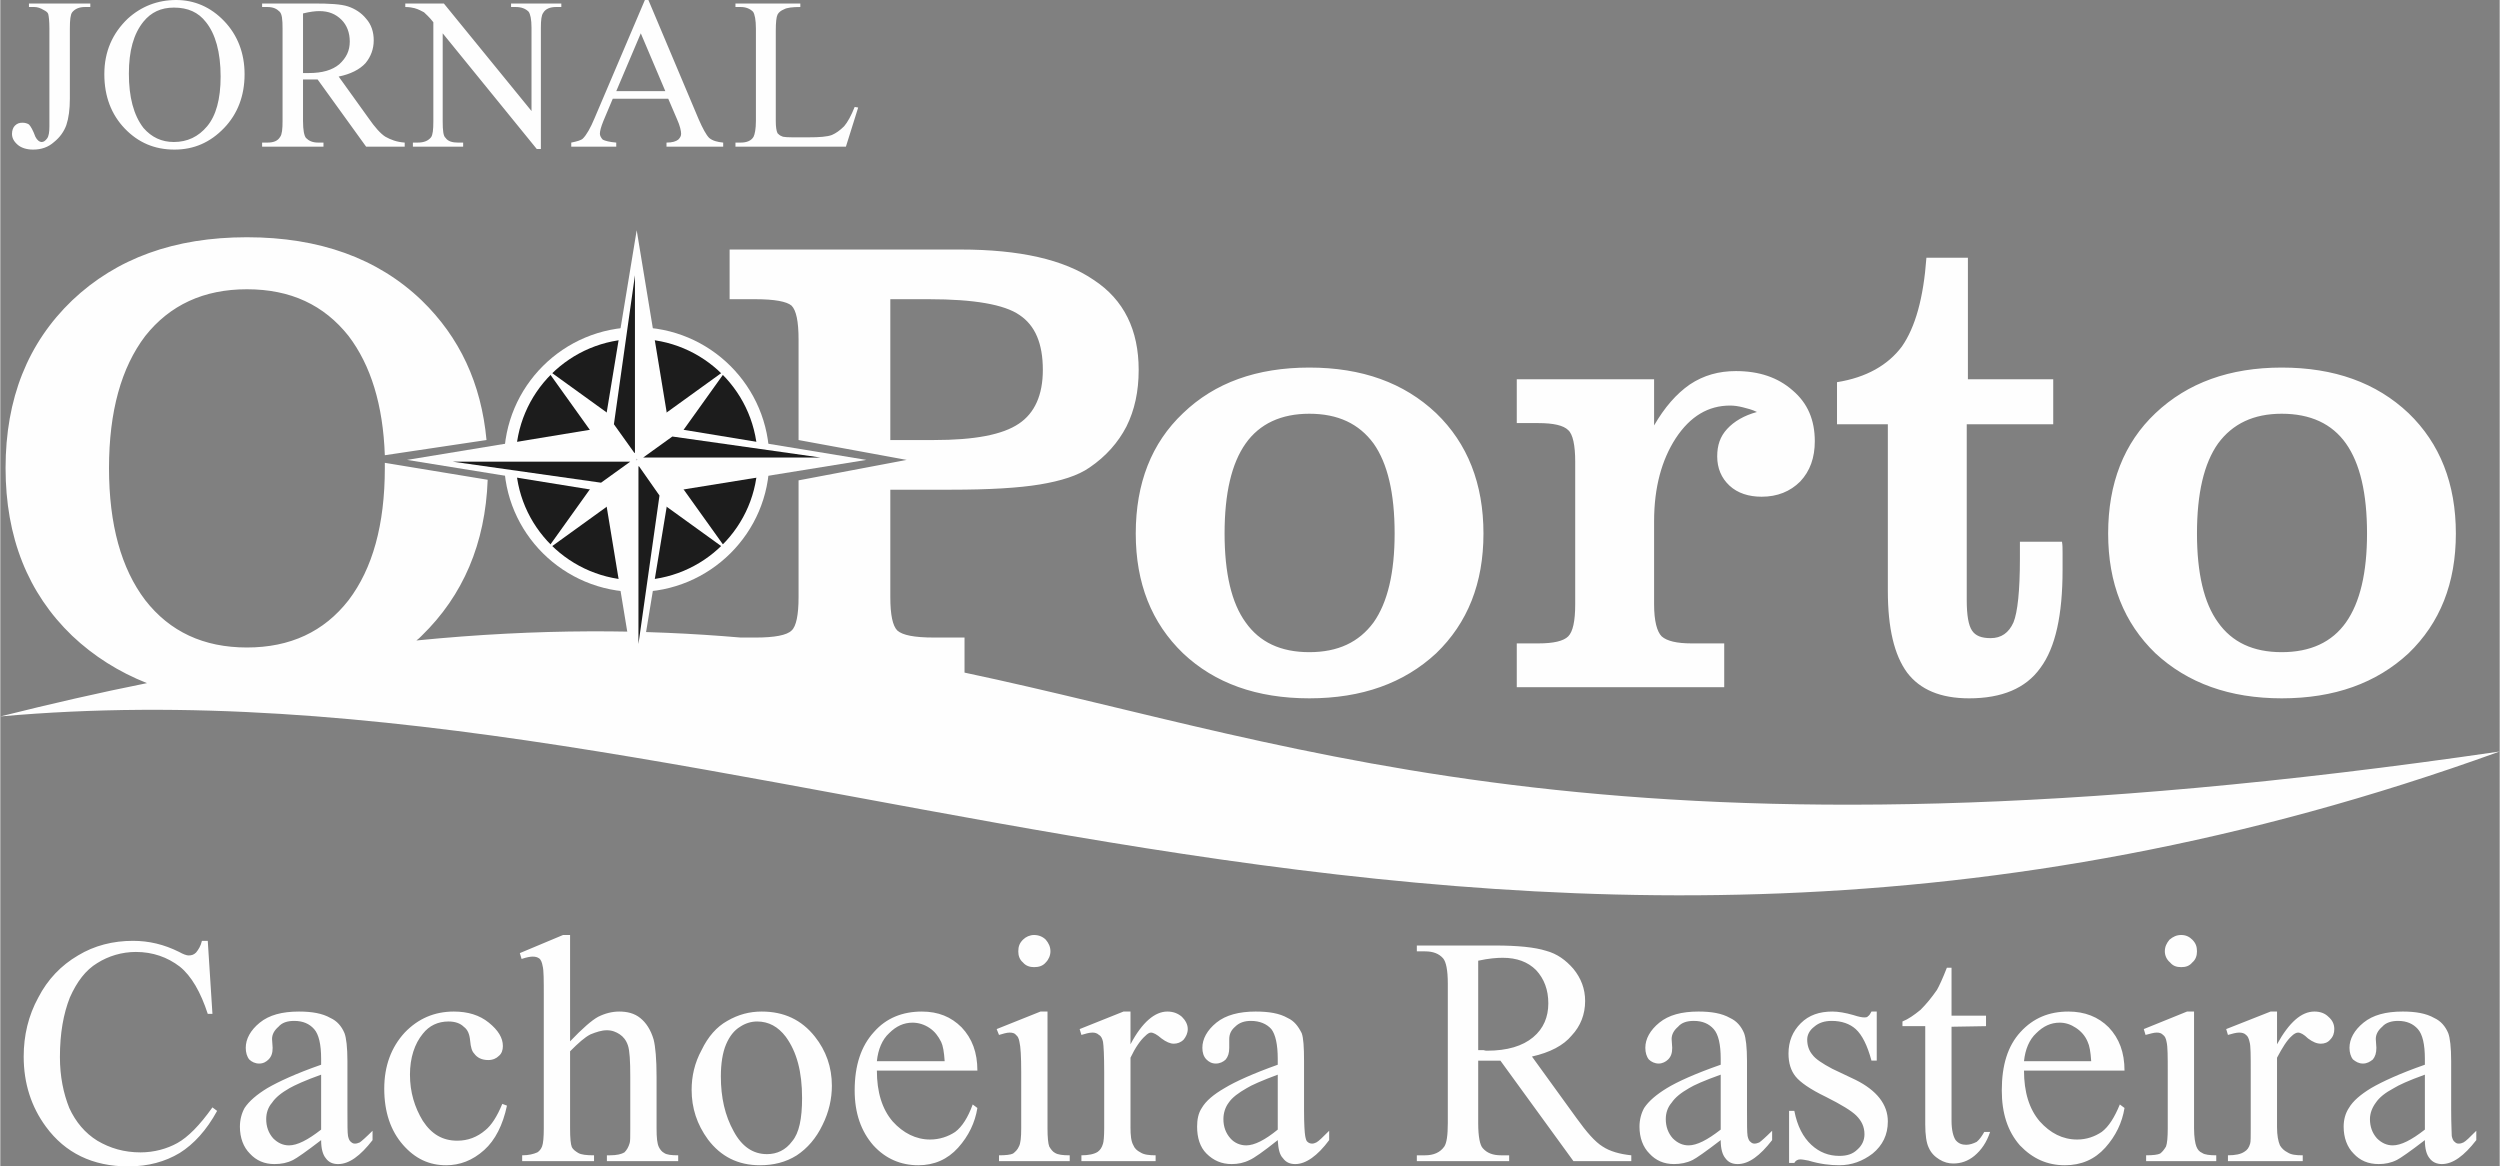
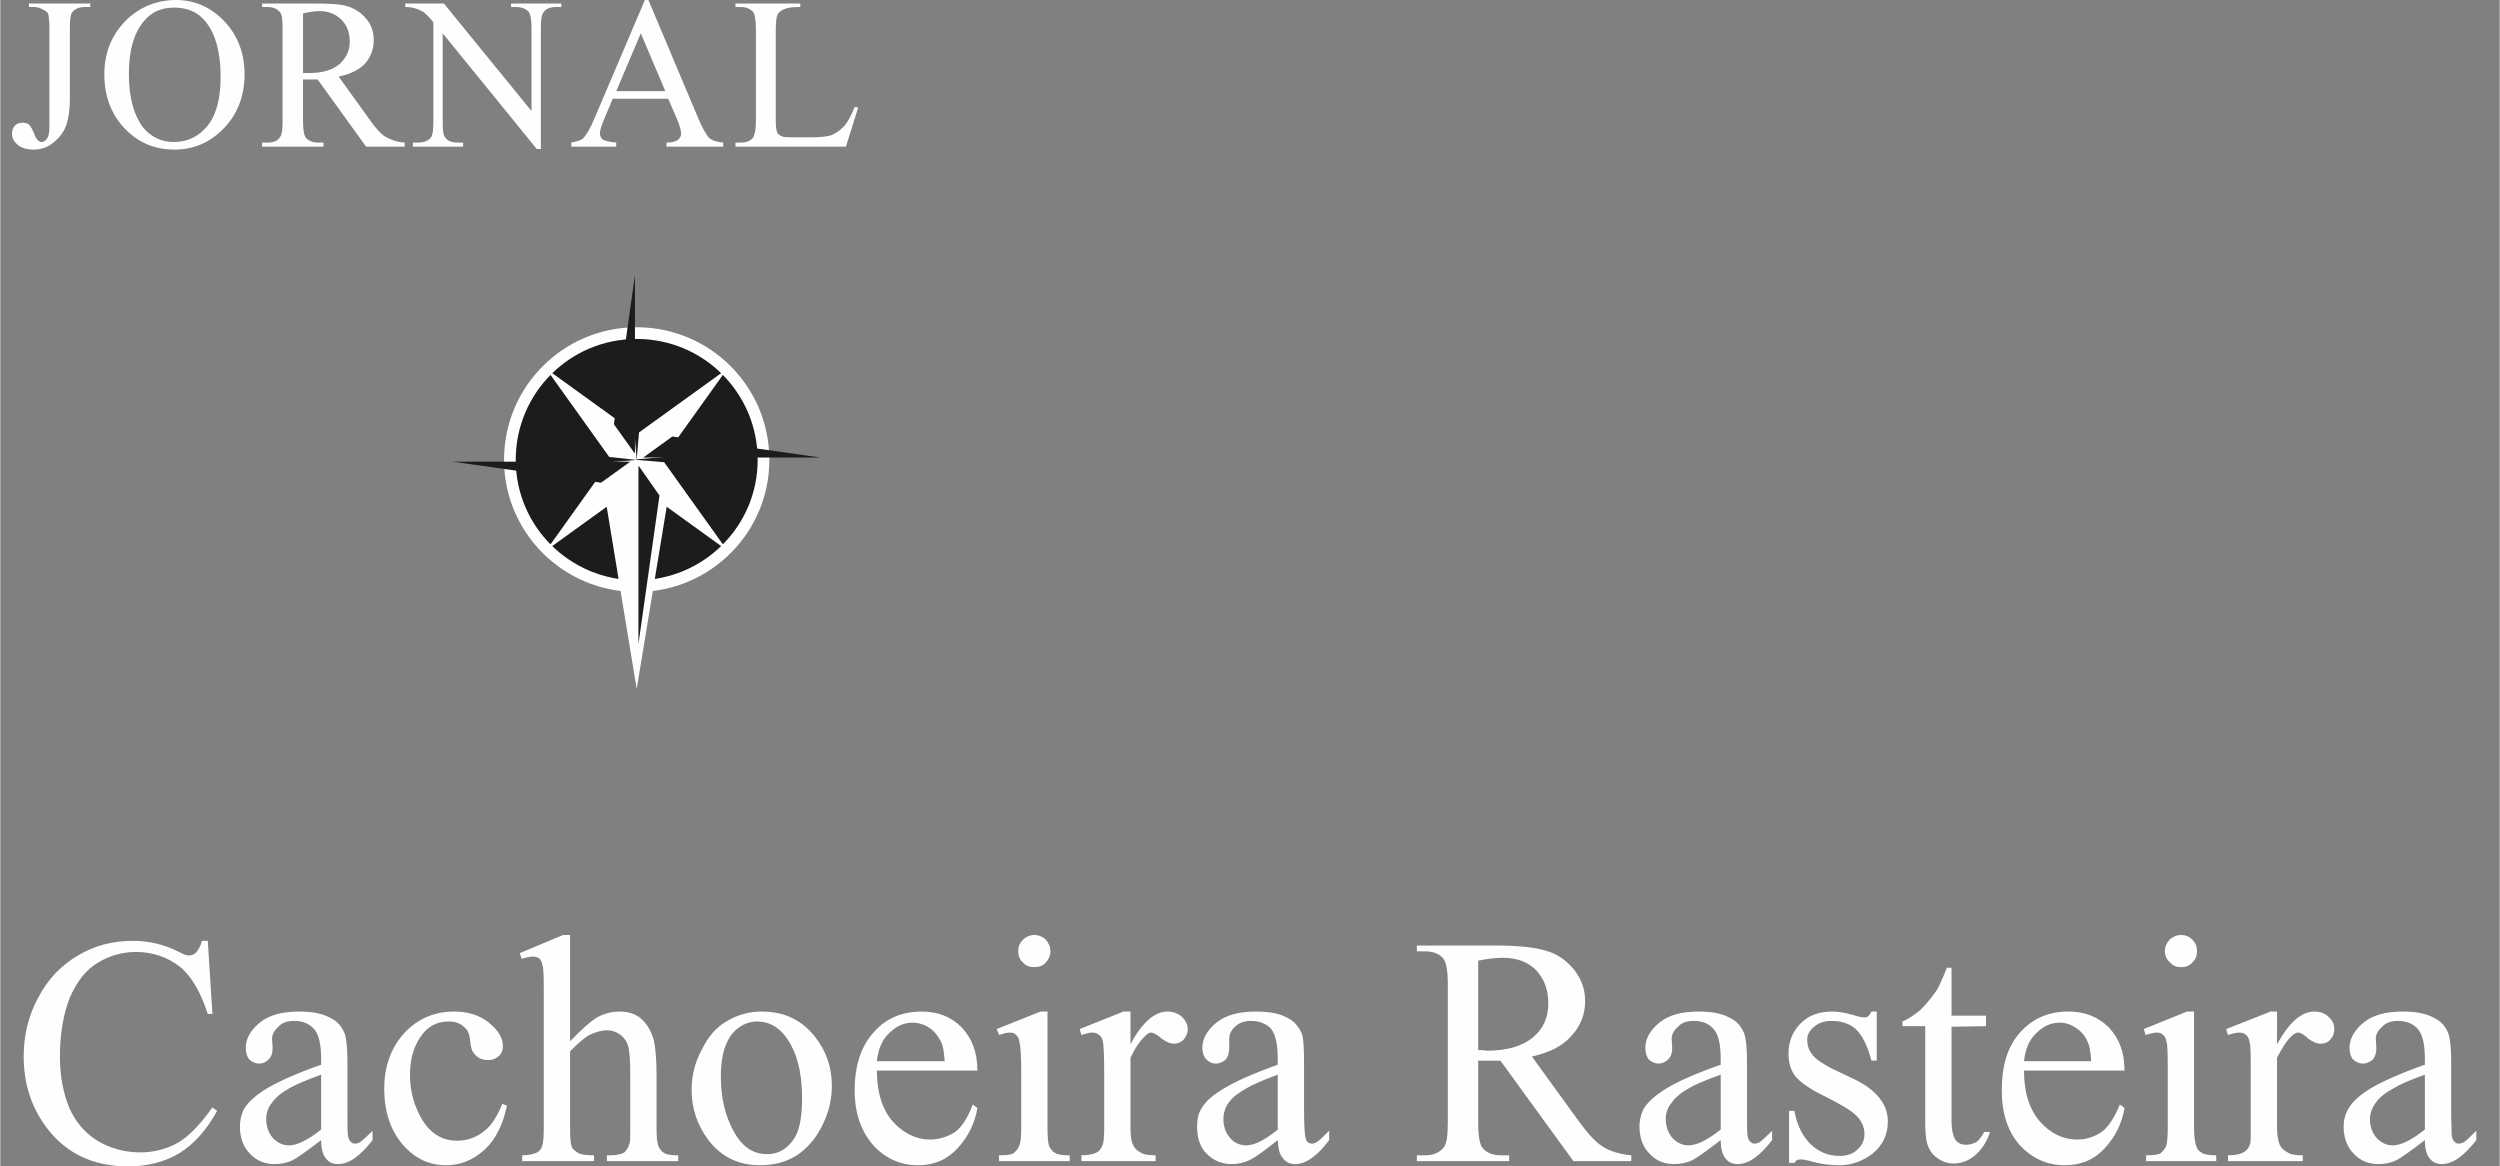
<svg xmlns="http://www.w3.org/2000/svg" xml:space="preserve" width="97.937mm" height="45.694mm" version="1.1" style="shape-rendering:geometrirecision; text-rendering:geometrirecision; image-rendering:optimizeQuality; fill-rule:evenodd; clip-rule:evenodd" viewBox="0 0 4277 1996">
  <rect x="0" y="0" width="4277" height="1996" fill="#808080" stroke="none" />
  <defs>
    <style type="text/css">
   
    .fil1 {fill:#FEFEFE}
    .fil3 {fill:#201E1E}
    .fil2 {fill:#1C1C1C}
    .fil0 {fill:#FEFEFE;fill-rule:nonzero}
   
  </style>
  </defs>
  <g id="Camada_x0020_1">
-     <path class="fil0" d="M186 801c0,97 21,172 62,226 42,54 100,81 174,81 74,0 132,-27 174,-81 41,-54 62,-129 62,-226 0,-6 0,-3 0,-9l176 29c-4,109 -42,198 -113,267 -3,3 -6,6 -9,8 212,-21 392,-19 555,-5l25 0c33,0 54,-4 62,-12 8,-7 12,-27 12,-57l0 -200 185 -35 -185 -34 0 -172c0,-31 -4,-50 -12,-58 -8,-7 -29,-11 -62,-11l-44 0 0 -85 395 0c101,0 177,17 228,52 52,34 77,86 77,154 0,37 -7,69 -21,97 -14,27 -35,51 -63,70 -20,14 -49,23 -85,29 -36,6 -87,9 -152,9l-104 0 0 184c0,30 4,49 12,57 9,8 29,12 63,12l52 0 0 60c591,125 1129,354 2627,135 -1758,636 -2995,-175 -4277,-60 88,-22 171,-41 251,-57 -48,-19 -91,-46 -128,-81 -76,-73 -114,-169 -114,-287 0,-119 38,-214 114,-287 76,-72 175,-108 299,-108 124,0 224,36 299,108 65,63 102,142 111,239l-174 26c-3,-86 -24,-154 -62,-204 -42,-53 -99,-80 -174,-80 -74,0 -132,27 -174,80 -41,54 -62,129 -62,226zm1337 -48l75 0c69,0 117,-9 145,-28 27,-18 41,-49 41,-92 0,-45 -13,-76 -40,-94 -26,-18 -78,-27 -155,-27l-66 0 0 241zm572 160c0,68 12,119 36,152 24,34 60,51 109,51 49,0 85,-17 110,-51 24,-34 36,-85 36,-152 0,-69 -12,-120 -36,-154 -25,-34 -61,-51 -110,-51 -48,0 -85,17 -109,51 -24,34 -36,85 -36,154zm-152 0c0,-86 27,-155 81,-206 54,-52 126,-78 216,-78 90,0 162,26 217,78 54,52 81,121 81,206 0,85 -27,153 -81,205 -55,51 -127,77 -217,77 -90,0 -162,-26 -216,-77 -54,-52 -81,-120 -81,-205zm887 121c0,29 5,47 13,55 9,8 26,12 51,12l56 0 0 75 -355 0 0 -75 37 0c26,0 43,-4 51,-12 8,-8 12,-26 12,-55l0 -244c0,-28 -4,-47 -12,-54 -8,-8 -25,-12 -51,-12l-37 0 0 -75 235 0 0 79c18,-31 38,-54 61,-70 24,-16 50,-23 79,-23 40,0 72,11 97,33 26,22 38,51 38,87 0,28 -8,51 -25,69 -17,17 -39,26 -66,26 -22,0 -41,-6 -55,-19 -14,-13 -21,-30 -21,-50 0,-19 5,-34 17,-47 12,-13 29,-23 51,-29 -8,-4 -16,-6 -24,-8 -8,-2 -15,-3 -22,-3 -37,0 -68,18 -93,56 -24,37 -37,84 -37,142l0 142zm400 -23l0 -285 -87 0 0 -72c50,-8 87,-29 111,-61 23,-33 37,-83 42,-152l71 0 0 208 146 0 0 77 -148 0 0 301c0,26 3,43 9,52 6,9 16,13 32,13 18,0 31,-9 39,-27 7,-17 11,-54 11,-109l0 -29 72 0c1,6 1,12 1,19 0,7 0,17 0,29 0,77 -12,133 -38,168 -25,35 -66,52 -122,52 -49,0 -84,-15 -106,-44 -22,-30 -33,-76 -33,-140zm529 -98c0,68 12,119 36,152 24,34 60,51 109,51 49,0 86,-17 110,-51 24,-34 36,-85 36,-152 0,-69 -12,-120 -36,-154 -24,-34 -61,-51 -110,-51 -48,0 -84,17 -109,51 -24,34 -36,85 -36,154zm-152 0c0,-86 27,-155 81,-206 55,-52 127,-78 216,-78 90,0 162,26 217,78 54,52 81,121 81,206 0,85 -27,153 -81,205 -55,51 -127,77 -217,77 -89,0 -161,-26 -216,-77 -54,-52 -81,-120 -81,-205z" />
    <path class="fil0" d="M49 12l0 -6 105 0 0 6 -9 0c-10,0 -17,3 -22,9 -3,4 -4,13 -4,28l0 120c0,18 -2,33 -6,45 -4,11 -11,21 -21,29 -10,9 -22,13 -36,13 -11,0 -20,-3 -26,-8 -7,-6 -10,-12 -10,-19 0,-6 2,-11 5,-14 4,-4 8,-5 13,-5 4,0 8,1 11,3 3,3 7,10 11,21 3,6 7,9 11,9 3,0 6,-2 9,-6 3,-4 4,-11 4,-21l0 -167c0,-13 -1,-21 -2,-25 -1,-3 -4,-5 -8,-7 -5,-3 -10,-5 -16,-5l-9 0zm252 -12c31,0 59,12 82,36 23,24 35,55 35,91 0,37 -12,68 -35,92 -24,25 -52,37 -85,37 -34,0 -62,-12 -85,-36 -23,-24 -35,-55 -35,-93 0,-39 14,-70 40,-95 23,-21 51,-32 83,-32zm-4 13c-22,0 -39,8 -52,24 -17,21 -25,50 -25,89 0,40 8,71 25,93 14,16 31,24 52,24 23,0 42,-9 57,-27 15,-18 23,-46 23,-85 0,-42 -9,-73 -25,-93 -13,-17 -31,-25 -55,-25zm395 238l-66 0 -83 -115c-6,0 -11,0 -15,0 -1,0 -3,0 -5,0 -1,0 -3,0 -5,0l0 71c0,16 2,25 5,29 5,5 11,8 21,8l9 0 0 7 -105 0 0 -7 9 0c11,0 18,-3 22,-10 3,-4 4,-13 4,-27l0 -158c0,-16 -1,-25 -5,-29 -5,-5 -11,-8 -21,-8l-9 0 0 -6 89 0c26,0 46,1 58,5 12,4 23,11 31,21 9,10 13,23 13,37 0,15 -5,28 -14,39 -10,11 -26,19 -46,23l51 71c11,16 21,27 29,32 9,5 19,9 33,10l0 7zm-174 -126c2,0 4,0 6,0 2,0 3,0 4,0 23,0 40,-5 52,-15 12,-11 18,-23 18,-39 0,-15 -5,-28 -14,-37 -10,-10 -22,-15 -38,-15 -7,0 -16,1 -28,4l0 102zm175 -119l66 0 150 184 0 -142c0,-15 -2,-24 -5,-28 -5,-5 -12,-8 -22,-8l-8 0 0 -6 86 0 0 6 -9 0c-10,0 -18,3 -22,10 -3,4 -4,12 -4,26l0 207 -7 0 -161 -198 0 151c0,15 1,25 5,28 4,6 12,8 21,8l9 0 0 7 -86 0 0 -7 8 0c11,0 18,-3 23,-9 3,-4 4,-13 4,-27l0 -170c-7,-9 -13,-14 -16,-17 -4,-2 -9,-5 -16,-7 -4,-1 -9,-2 -16,-2l0 -6zm450 163l-95 0 -16 38c-4,10 -6,17 -6,22 0,3 2,7 5,10 4,2 11,4 23,5l0 7 -77 0 0 -7c10,-2 17,-4 20,-7 6,-6 13,-18 20,-35l86 -202 6 0 86 204c7,16 13,27 18,32 6,5 14,7 24,8l0 7 -97 0 0 -7c10,0 16,-2 20,-5 3,-3 5,-6 5,-10 0,-5 -2,-14 -7,-25l-15 -35zm-5 -13l-42 -99 -42 99 84 0zm324 27l6 1 -21 67 -189 0 0 -7 9 0c10,0 18,-3 22,-10 2,-4 4,-13 4,-27l0 -158c0,-15 -2,-25 -5,-29 -5,-5 -12,-8 -21,-8l-9 0 0 -6 111 0 0 6c-13,0 -23,1 -28,4 -5,2 -9,5 -11,9 -2,4 -3,13 -3,28l0 154c0,10 1,17 3,21 2,2 4,4 7,5 3,2 12,2 28,2l18 0c19,0 32,-1 40,-4 7,-3 14,-8 21,-15 6,-7 12,-18 18,-33z" />
    <path class="fil1" d="M1089 560c125,0 227,101 227,227 0,125 -102,226 -227,226 -125,0 -227,-101 -227,-226 0,-126 102,-227 227,-227z" />
    <path class="fil2" d="M1089 580c114,0 207,92 207,207 0,114 -93,206 -207,206 -114,0 -207,-92 -207,-206 0,-115 93,-207 207,-207z" />
    <path class="fil3" d="M1089 755c17,0 32,14 32,32 0,17 -15,31 -32,31 -18,0 -32,-14 -32,-31 0,-18 14,-32 32,-32z" />
    <polygon class="fil1" points="1244,942 1093,833 1089,787 1136,791 " />
    <polygon class="fil1" points="934,631 1085,740 1089,787 1042,782 " />
    <polygon class="fil1" points="1244,631 1136,782 1089,786 1093,740 " />
    <polygon class="fil1" points="934,942 1042,791 1089,787 1085,833 " />
-     <polygon class="fil1" points="1482,787 1154,840 1089,786 1154,733 " />
    <polygon class="fil2" points="1100,783 1100,783 1150,747 1404,783 " />
-     <polygon class="fil1" points="696,787 1024,733 1089,787 1024,840 " />
    <polygon class="fil2" points="1077,790 1078,790 1028,826 774,790 " />
-     <polygon class="fil1" points="1089,394 1143,722 1089,786 1035,722 " />
    <polygon class="fil2" points="1086,775 1085,775 1050,726 1086,471 " />
    <polygon class="fil1" points="1089,1179 1035,851 1089,787 1143,851 " />
    <polygon class="fil2" points="1092,798 1093,798 1128,848 1092,1102 " />
    <path class="fil0" d="M355 1610l8 125 -8 0c-12,-37 -28,-65 -48,-81 -21,-16 -46,-25 -75,-25 -24,0 -47,7 -66,19 -20,12 -35,32 -47,59 -11,28 -17,61 -17,102 0,33 6,62 16,87 11,24 27,43 48,56 22,13 46,20 74,20 23,0 45,-6 63,-16 18,-10 38,-30 60,-61l8 6c-18,33 -40,57 -64,72 -25,15 -54,23 -88,23 -61,0 -108,-23 -141,-68 -25,-34 -38,-74 -38,-120 0,-36 8,-70 25,-101 16,-31 39,-55 68,-72 28,-17 60,-25 94,-25 27,0 53,6 79,19 7,4 13,6 16,6 5,0 9,-1 13,-5 4,-5 8,-11 10,-20l10 0zm194 341c-26,20 -42,31 -48,34 -10,5 -20,7 -32,7 -17,0 -31,-6 -42,-18 -11,-11 -17,-27 -17,-46 0,-12 3,-23 8,-32 8,-12 21,-23 39,-34 19,-11 49,-25 92,-40l0 -10c0,-25 -4,-42 -12,-51 -8,-9 -19,-14 -34,-14 -12,0 -21,3 -27,10 -7,6 -11,13 -11,21l1 15c0,9 -2,15 -7,20 -4,4 -9,7 -16,7 -7,0 -13,-3 -17,-7 -4,-5 -6,-12 -6,-20 0,-15 8,-30 24,-43 16,-13 38,-19 67,-19 22,0 40,3 54,11 11,5 19,14 24,26 3,8 5,24 5,48l0 84c0,24 0,38 1,44 1,5 3,9 5,10 2,2 4,3 7,3 3,0 5,-1 8,-2 3,-2 11,-9 22,-20l0 16c-21,27 -40,41 -59,41 -9,0 -16,-3 -21,-10 -5,-6 -8,-16 -8,-31zm0 -18l0 -94c-28,10 -45,18 -54,23 -14,8 -24,16 -30,25 -7,8 -10,18 -10,28 0,13 4,24 12,33 8,8 17,12 27,12 14,0 32,-9 55,-27zm318 -41c-7,33 -20,59 -39,76 -20,18 -42,26 -65,26 -29,0 -53,-11 -74,-35 -21,-24 -32,-56 -32,-96 0,-39 12,-71 35,-96 23,-24 51,-36 84,-36 24,0 44,6 60,19 16,13 24,26 24,40 0,7 -2,13 -7,17 -4,4 -10,7 -18,7 -11,0 -19,-4 -24,-11 -4,-4 -6,-11 -7,-22 -1,-11 -4,-19 -11,-24 -6,-6 -15,-9 -26,-9 -18,0 -33,7 -44,21 -14,17 -22,41 -22,70 0,30 8,56 22,79 15,23 34,34 59,34 18,0 34,-6 48,-18 10,-8 20,-23 29,-45l8 3zm108 -292l0 182c21,-22 37,-36 48,-42 12,-6 24,-9 36,-9 14,0 26,3 36,11 10,8 18,20 23,37 3,12 5,33 5,64l0 88c0,16 1,26 4,32 2,4 5,8 9,10 4,3 12,4 24,4l0 10 -122 0 0 -10 5 0c12,0 20,-2 25,-5 4,-4 7,-9 9,-16 1,-3 1,-11 1,-25l0 -88c0,-28 -1,-45 -4,-54 -3,-9 -8,-15 -14,-19 -6,-4 -13,-7 -22,-7 -9,0 -18,3 -28,7 -10,5 -21,15 -35,29l0 132c0,17 1,27 3,32 2,4 6,7 11,10 5,3 14,4 27,4l0 10 -123 0 0 -10c11,0 19,-2 26,-5 3,-2 6,-5 8,-10 2,-5 3,-16 3,-31l0 -225c0,-29 0,-46 -2,-53 -1,-6 -3,-11 -6,-13 -3,-2 -6,-3 -11,-3 -4,0 -10,1 -19,4l-3 -10 74 -31 12 0zm328 131c38,0 68,14 91,43 19,24 29,52 29,84 0,22 -5,45 -16,67 -11,23 -26,40 -44,52 -19,12 -40,17 -63,17 -38,0 -67,-15 -89,-44 -19,-26 -28,-54 -28,-85 0,-23 5,-46 17,-68 11,-23 26,-40 44,-50 19,-11 38,-16 59,-16zm-8 17c-10,0 -20,3 -29,9 -10,6 -18,16 -24,30 -6,14 -9,33 -9,55 0,36 7,67 22,94 14,26 33,39 57,39 17,0 32,-7 43,-22 12,-14 17,-39 17,-74 0,-45 -9,-79 -28,-105 -13,-17 -29,-26 -49,-26zm205 84c0,37 9,66 27,87 18,20 40,31 64,31 16,0 31,-5 43,-13 12,-9 22,-25 30,-47l8 6c-4,25 -15,48 -33,68 -18,20 -41,30 -68,30 -30,0 -56,-11 -77,-34 -21,-24 -32,-55 -32,-94 0,-43 11,-76 33,-100 21,-24 49,-35 82,-35 28,0 50,9 68,27 18,19 27,43 27,74l-172 0zm0 -16l116 0c-1,-16 -3,-27 -6,-33 -5,-10 -11,-18 -20,-24 -9,-6 -19,-9 -29,-9 -15,0 -28,6 -40,18 -12,11 -19,28 -21,48zm269 -216c8,0 15,3 20,8 5,6 8,12 8,20 0,7 -3,14 -8,19 -5,6 -12,8 -20,8 -7,0 -14,-2 -19,-8 -6,-5 -8,-12 -8,-19 0,-8 2,-14 8,-20 5,-5 12,-8 19,-8zm23 131l0 200c0,15 1,26 3,31 3,5 6,9 10,11 5,3 13,4 25,4l0 10 -121 0 0 -10c12,0 20,-1 24,-3 4,-3 8,-7 10,-12 3,-5 4,-16 4,-31l0 -96c0,-27 -1,-44 -3,-52 -1,-6 -3,-10 -6,-12 -2,-3 -6,-4 -11,-4 -5,0 -11,2 -18,4l-4 -10 75 -30 12 0zm142 0l0 56c20,-38 42,-56 63,-56 10,0 18,3 25,9 6,6 10,13 10,21 0,7 -3,13 -7,18 -5,5 -11,7 -17,7 -6,0 -13,-3 -21,-9 -8,-7 -14,-10 -18,-10 -3,0 -6,2 -10,6 -8,7 -17,20 -25,37l0 119c0,14 1,24 5,31 2,5 6,9 12,12 6,4 15,5 26,5l0 10 -127 0 0 -10c12,0 22,-2 28,-6 4,-3 7,-7 9,-14 1,-3 2,-12 2,-26l0 -96c0,-29 -1,-46 -2,-52 -1,-5 -3,-10 -7,-12 -3,-3 -7,-4 -11,-4 -6,0 -12,2 -19,4l-3 -10 75 -30 12 0zm252 220c-25,20 -41,31 -48,34 -10,5 -20,7 -31,7 -17,0 -31,-6 -43,-18 -11,-11 -16,-27 -16,-46 0,-12 2,-23 8,-32 7,-12 20,-23 39,-34 18,-11 49,-25 91,-40l0 -10c0,-25 -4,-42 -11,-51 -8,-9 -20,-14 -35,-14 -11,0 -20,3 -27,10 -7,6 -10,13 -10,21l0 15c0,9 -2,15 -6,20 -4,4 -10,7 -17,7 -7,0 -12,-3 -16,-7 -5,-5 -7,-12 -7,-20 0,-15 8,-30 24,-43 16,-13 39,-19 67,-19 23,0 41,3 55,11 11,5 18,14 24,26 3,8 4,24 4,48l0 84c0,24 1,38 2,44 1,5 2,9 4,10 2,2 5,3 8,3 2,0 5,-1 7,-2 4,-2 11,-9 22,-20l0 16c-20,27 -40,41 -58,41 -9,0 -16,-3 -21,-10 -6,-6 -8,-16 -9,-31zm0 -18l0 -94c-27,10 -45,18 -53,23 -14,8 -25,16 -31,25 -6,8 -9,18 -9,28 0,13 4,24 12,33 7,8 17,12 27,12 14,0 32,-9 54,-27zm605 54l-99 0 -125 -172c-9,0 -17,0 -22,0 -3,0 -5,0 -8,0 -2,0 -5,0 -8,0l0 107c0,23 3,38 8,43 7,8 17,12 31,12l14 0 0 10 -158 0 0 -10 14 0c15,0 26,-5 33,-15 4,-6 6,-19 6,-40l0 -239c0,-23 -3,-37 -8,-43 -7,-8 -17,-12 -31,-12l-14 0 0 -10 134 0c39,0 68,3 87,9 19,5 34,16 47,31 13,16 20,34 20,55 0,23 -8,43 -23,59 -14,17 -37,29 -68,36l76 105c18,25 32,41 45,49 12,8 29,13 49,15l0 10zm-262 -190c4,0 7,0 9,0 3,1 5,1 6,1 35,0 61,-8 79,-23 18,-15 26,-35 26,-58 0,-23 -7,-42 -21,-57 -14,-14 -33,-21 -57,-21 -10,0 -24,1 -42,5l0 153zm415 154c-26,20 -42,31 -48,34 -10,5 -21,7 -32,7 -17,0 -31,-6 -42,-18 -11,-11 -17,-27 -17,-46 0,-12 3,-23 8,-32 8,-12 21,-23 39,-34 18,-11 49,-25 92,-40l0 -10c0,-25 -4,-42 -12,-51 -8,-9 -19,-14 -34,-14 -12,0 -21,3 -27,10 -7,6 -11,13 -11,21l1 15c0,9 -2,15 -7,20 -4,4 -10,7 -16,7 -7,0 -13,-3 -17,-7 -4,-5 -6,-12 -6,-20 0,-15 8,-30 24,-43 16,-13 38,-19 67,-19 22,0 40,3 54,11 11,5 19,14 24,26 3,8 5,24 5,48l0 84c0,24 0,38 1,44 1,5 3,9 5,10 2,2 4,3 7,3 3,0 5,-1 8,-2 3,-2 11,-9 22,-20l0 16c-21,27 -40,41 -59,41 -9,0 -16,-3 -21,-10 -5,-6 -8,-16 -8,-31zm0 -18l0 -94c-28,10 -46,18 -54,23 -14,8 -24,16 -30,25 -7,8 -10,18 -10,28 0,13 4,24 12,33 8,8 17,12 27,12 14,0 32,-9 55,-27zm267 -202l0 84 -9 0c-7,-26 -16,-44 -27,-54 -10,-9 -24,-14 -41,-14 -12,0 -22,3 -30,10 -8,6 -12,14 -12,22 0,10 3,19 9,26 5,7 17,15 34,24l40 19c36,18 55,42 55,71 0,23 -9,41 -26,55 -17,13 -36,20 -57,20 -16,0 -33,-2 -53,-8 -6,-1 -10,-2 -14,-2 -4,0 -8,2 -10,6l-9 0 0 -89 9 0c5,26 15,45 29,58 14,13 30,19 48,19 13,0 23,-3 31,-11 8,-7 12,-16 12,-26 0,-13 -5,-23 -14,-32 -8,-8 -26,-19 -52,-32 -27,-13 -44,-25 -52,-35 -8,-10 -12,-23 -12,-39 0,-21 7,-38 21,-52 14,-14 32,-20 54,-20 10,0 22,2 36,6 9,3 15,4 18,4 3,0 6,0 7,-2 2,-1 4,-4 6,-8l9 0zm128 -75l0 82 59 0 0 18 -59 1 0 161c0,16 3,27 7,33 5,6 11,8 18,8 6,0 12,-2 18,-5 5,-4 9,-10 13,-17l10 0c-6,18 -15,31 -27,41 -11,9 -23,13 -36,13 -8,0 -16,-2 -24,-7 -8,-5 -14,-11 -18,-20 -4,-8 -6,-22 -6,-40l0 -168 -39 0 0 -8c10,-4 20,-11 31,-20 10,-10 19,-21 28,-34 4,-7 10,-20 17,-38l8 0zm124 176c0,37 9,66 27,87 18,20 39,31 64,31 16,0 30,-5 42,-13 12,-9 22,-25 31,-47l8 6c-4,25 -15,48 -33,68 -18,20 -41,30 -69,30 -30,0 -55,-11 -77,-34 -21,-24 -31,-55 -31,-94 0,-43 10,-76 32,-100 22,-24 49,-35 82,-35 28,0 51,9 69,27 18,19 27,43 27,74l-172 0zm0 -16l115 0c-1,-16 -3,-27 -6,-33 -4,-10 -11,-18 -20,-24 -9,-6 -18,-9 -28,-9 -15,0 -28,6 -40,18 -12,11 -19,28 -21,48zm269 -216c8,0 14,3 19,8 6,6 8,12 8,20 0,7 -2,14 -8,19 -5,6 -11,8 -19,8 -8,0 -14,-2 -19,-8 -6,-5 -9,-12 -9,-19 0,-8 3,-14 8,-20 6,-5 12,-8 20,-8zm22 131l0 200c0,15 2,26 4,31 2,5 5,9 10,11 4,3 13,4 24,4l0 10 -120 0 0 -10c12,0 20,-1 24,-3 4,-3 7,-7 10,-12 2,-5 3,-16 3,-31l0 -96c0,-27 0,-44 -2,-52 -1,-6 -3,-10 -6,-12 -3,-3 -6,-4 -11,-4 -5,0 -11,2 -19,4l-3 -10 74 -30 12 0zm142 0l0 56c21,-38 42,-56 64,-56 10,0 18,3 24,9 7,6 10,13 10,21 0,7 -2,13 -7,18 -4,5 -10,7 -16,7 -7,0 -14,-3 -22,-9 -7,-7 -13,-10 -17,-10 -3,0 -7,2 -11,6 -8,7 -16,20 -25,37l0 119c0,14 2,24 5,31 3,5 7,9 13,12 6,4 14,5 26,5l0 10 -128 0 0 -10c13,0 22,-2 28,-6 5,-3 8,-7 10,-14 1,-3 1,-12 1,-26l0 -96c0,-29 0,-46 -2,-52 -1,-5 -3,-10 -6,-12 -3,-3 -7,-4 -12,-4 -5,0 -12,2 -19,4l-3 -10 76 -30 11 0zm253 220c-26,20 -42,31 -48,34 -10,5 -20,7 -31,7 -18,0 -32,-6 -43,-18 -11,-11 -17,-27 -17,-46 0,-12 3,-23 9,-32 7,-12 20,-23 38,-34 19,-11 49,-25 92,-40l0 -10c0,-25 -4,-42 -12,-51 -8,-9 -19,-14 -34,-14 -11,0 -21,3 -27,10 -7,6 -11,13 -11,21l1 15c0,9 -2,15 -6,20 -5,4 -10,7 -17,7 -7,0 -12,-3 -17,-7 -4,-5 -6,-12 -6,-20 0,-15 8,-30 24,-43 16,-13 38,-19 67,-19 22,0 40,3 54,11 11,5 19,14 24,26 3,8 5,24 5,48l0 84c0,24 1,38 1,44 1,5 3,9 5,10 2,2 4,3 7,3 3,0 6,-1 8,-2 4,-2 11,-9 22,-20l0 16c-21,27 -40,41 -59,41 -8,0 -16,-3 -21,-10 -5,-6 -8,-16 -8,-31zm0 -18l0 -94c-28,10 -45,18 -53,23 -15,8 -25,16 -31,25 -6,8 -10,18 -10,28 0,13 4,24 12,33 8,8 17,12 27,12 14,0 32,-9 55,-27z" />
  </g>
</svg>